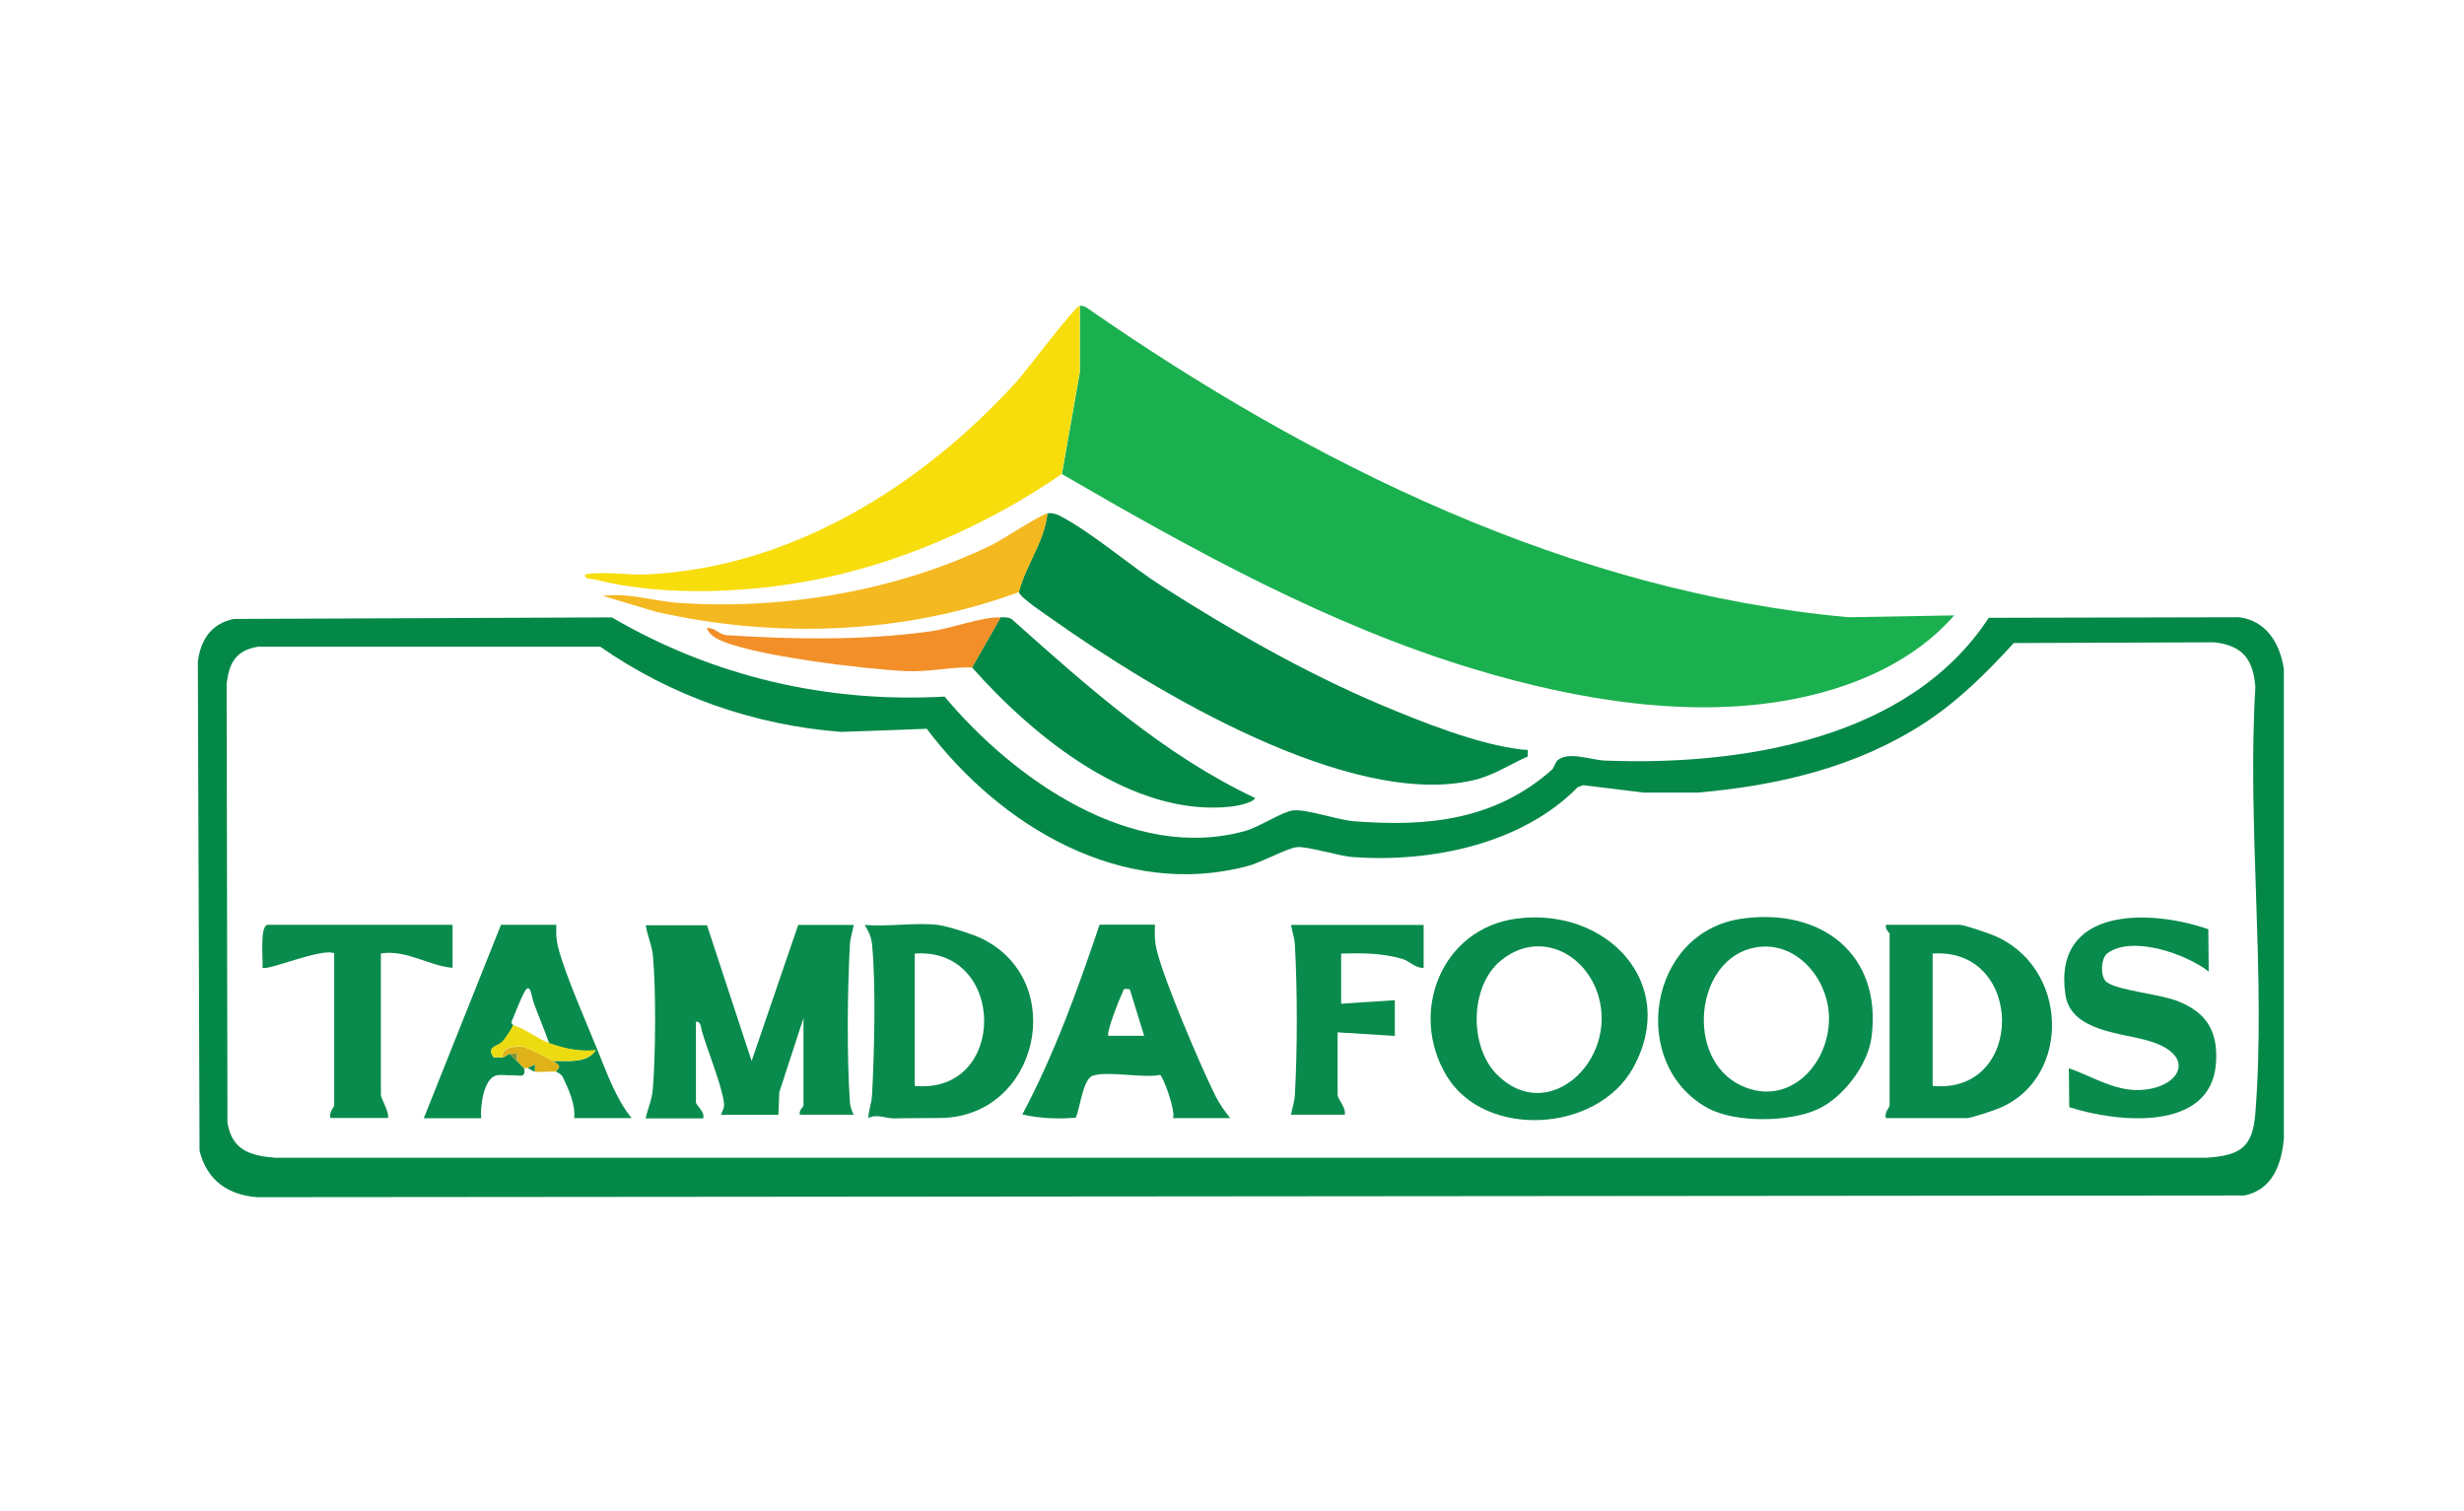
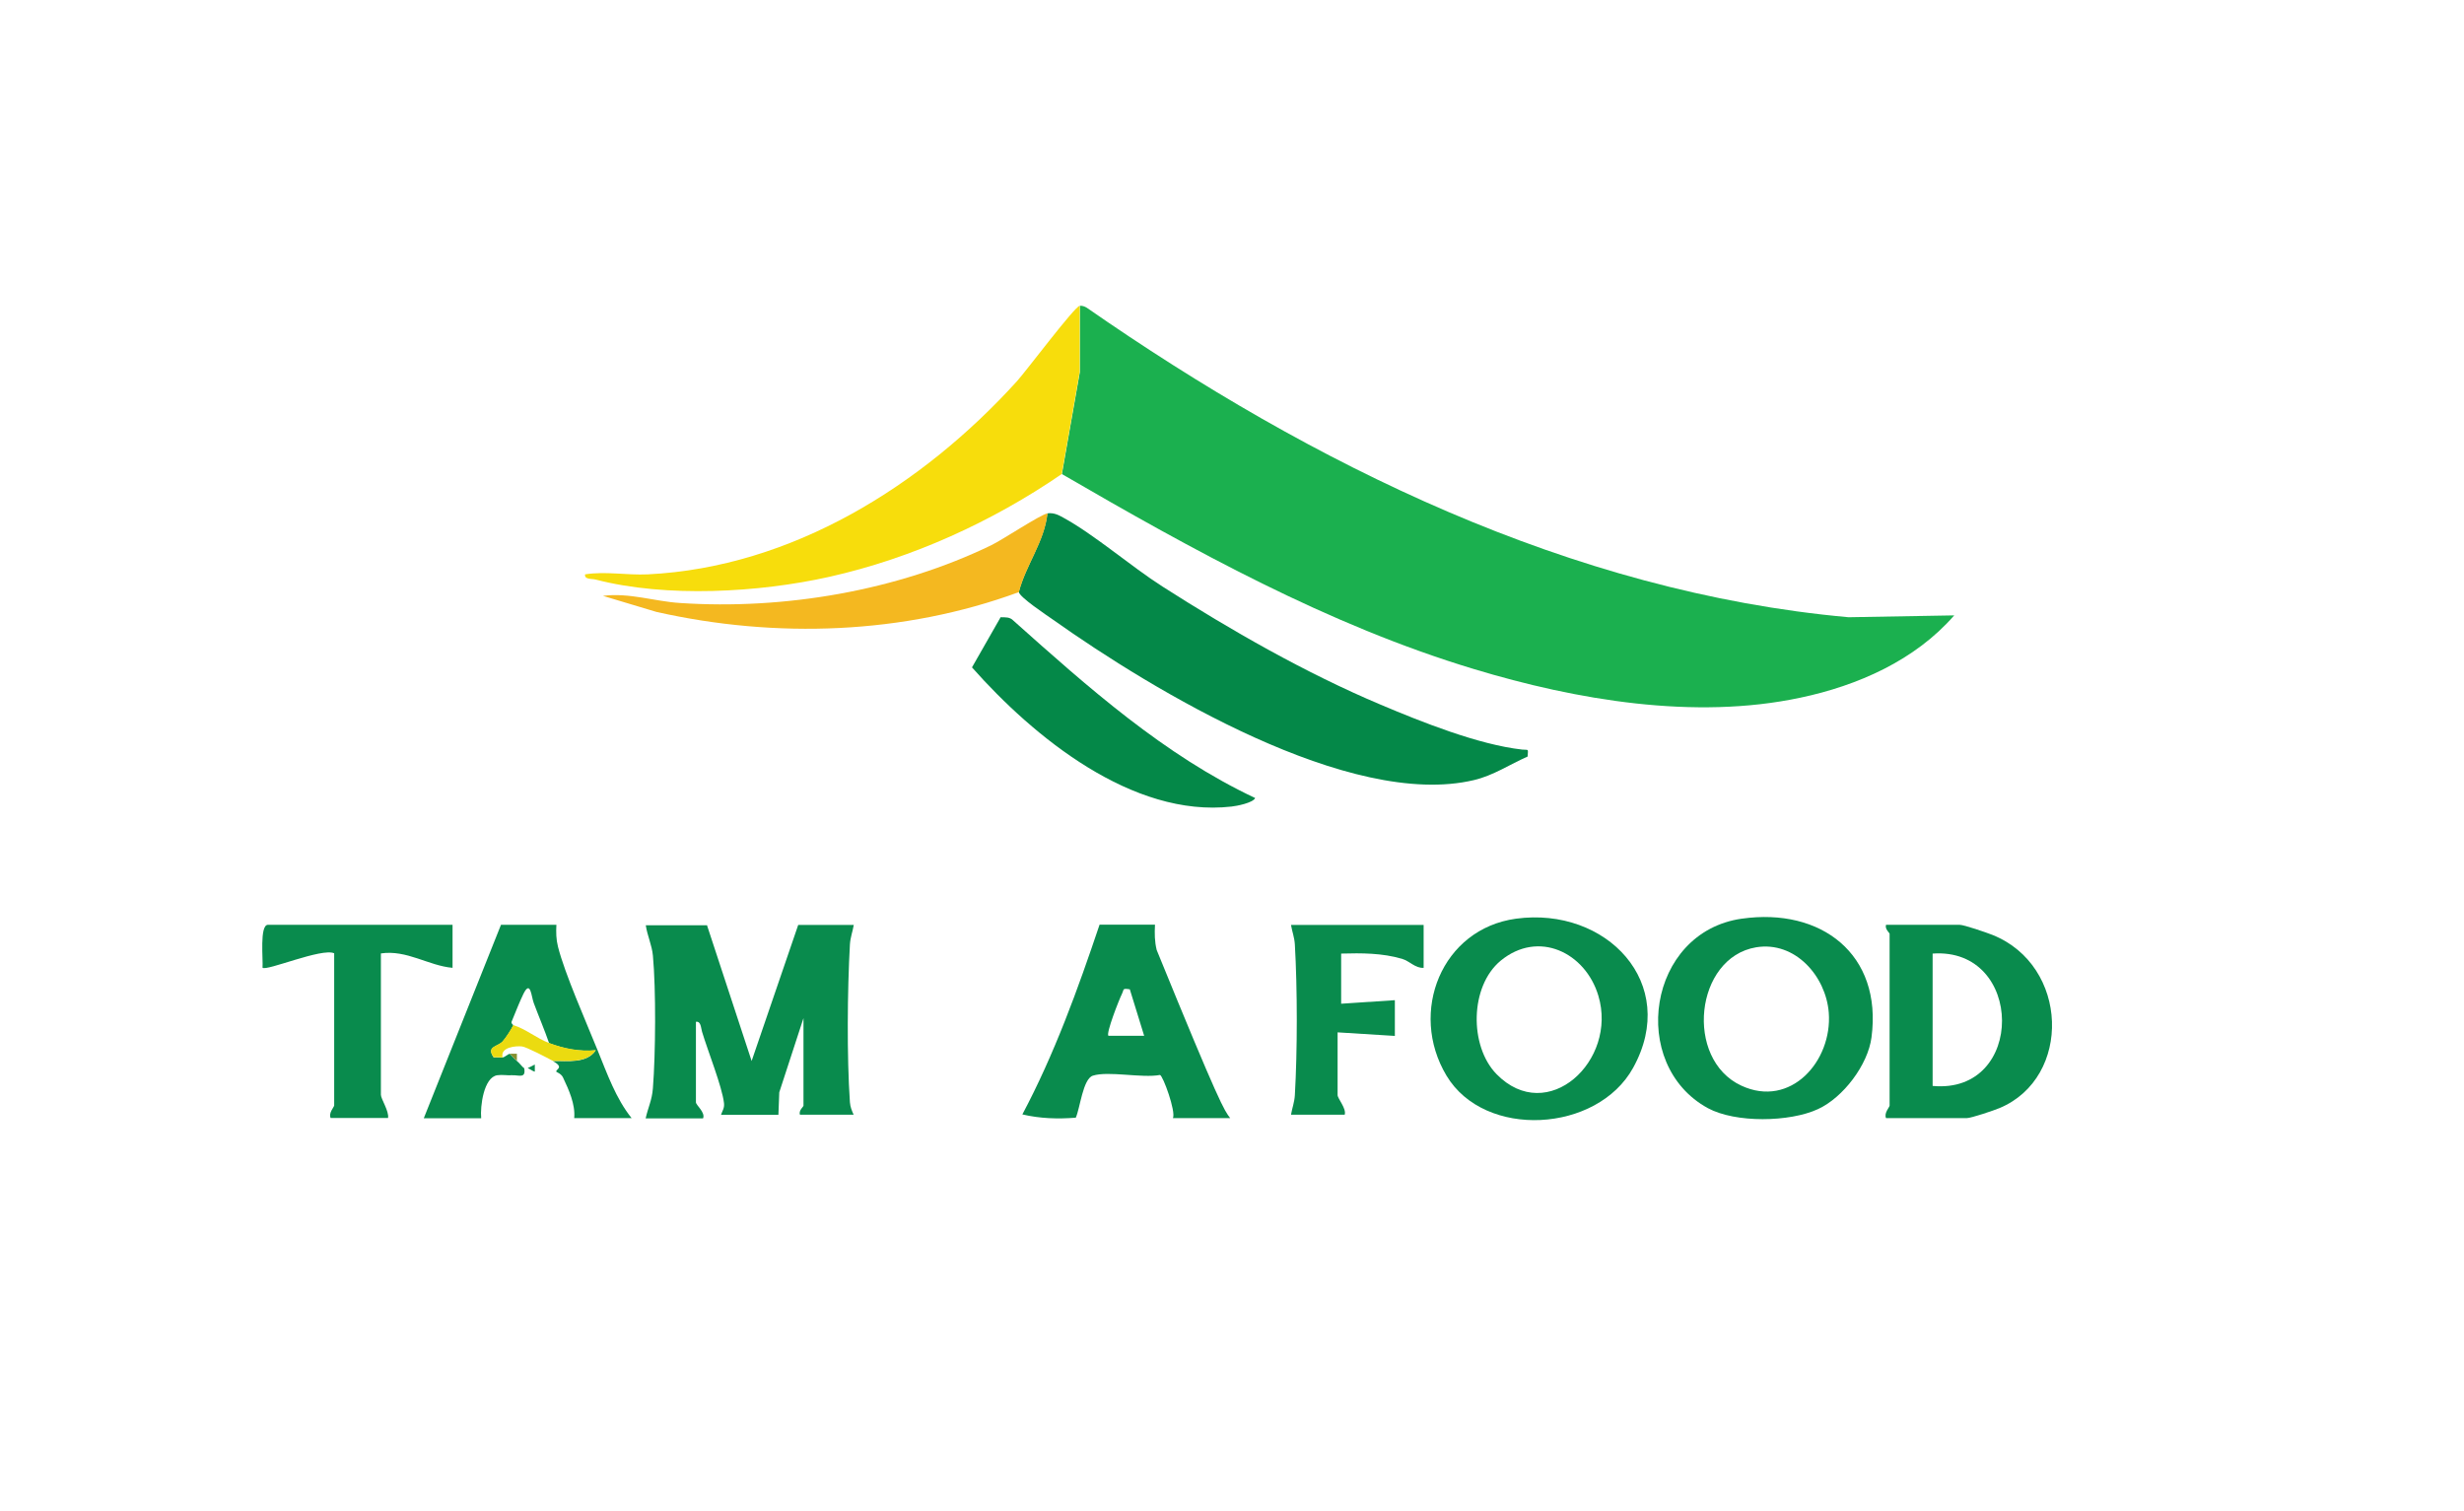
<svg xmlns="http://www.w3.org/2000/svg" width="137" height="84" viewBox="0 0 137 84" fill="none">
-   <path d="M86.275 42.808C86.417 42.681 86.457 42.396 86.615 42.261C87.217 41.754 88.492 42.261 89.213 42.285C96.785 42.586 106.147 41.129 110.574 34.349L124.498 34.317C126.019 34.507 126.779 35.798 126.985 37.208V63.282C126.858 64.723 126.367 66.133 124.799 66.466L14.287 66.561C12.647 66.434 11.491 65.594 11.095 63.979L11 36.804C11.143 35.584 11.745 34.674 12.988 34.412L34.016 34.325C39.656 37.612 45.968 39.093 52.518 38.729C56.36 43.322 62.941 47.956 69.238 46.198C70.006 45.984 71.329 45.112 71.899 45.057C72.675 44.978 74.331 45.58 75.273 45.659C79.384 45.984 83.114 45.596 86.275 42.808ZM111.976 35.743C110.439 37.422 108.855 39.006 106.923 40.249C103.161 42.673 98.828 43.679 94.401 44.067H91.407L88.033 43.655L87.724 43.766C84.611 46.934 79.59 47.956 75.257 47.655C74.418 47.599 72.707 47.037 72.105 47.1C71.575 47.156 70.149 47.94 69.388 48.146C62.395 50.015 55.615 45.936 51.528 40.519L46.768 40.693C41.961 40.321 37.327 38.713 33.375 35.957H14.342C13.123 36.163 12.75 36.828 12.6 38L12.647 62.426C12.901 63.931 13.883 64.256 15.285 64.367H122.708C124.569 64.232 125.25 63.804 125.401 61.88C125.995 54.261 124.934 45.889 125.401 38.19C125.274 36.646 124.688 35.885 123.104 35.711L111.976 35.751V35.743Z" fill="#048848" />
  <path d="M60.033 17.003C60.168 16.987 60.302 17.035 60.421 17.106C72.951 25.81 87.334 32.923 102.779 34.317L108.656 34.214C106.486 36.709 103.294 38.119 100.094 38.792C94.209 40.043 87.643 38.919 81.956 37.2C73.862 34.76 66.298 30.57 59.043 26.357L60.041 20.686V17.003H60.033Z" fill="#1BB04F" />
  <path d="M58.236 28.543C58.561 28.495 58.831 28.614 59.108 28.773C60.827 29.707 62.87 31.481 64.628 32.606C68.43 35.038 72.612 37.429 76.77 39.18C79.035 40.138 82.211 41.406 84.635 41.675C84.999 41.714 84.968 41.588 84.936 42.063C83.946 42.498 83.035 43.116 81.958 43.37C75.075 45.009 64.09 38.38 58.569 34.467C58.197 34.206 56.676 33.2 56.645 32.907C57.041 31.394 58.07 30.111 58.236 28.527V28.543Z" fill="#048848" />
  <path d="M59.032 26.357C55.175 29.002 50.716 31.038 46.122 32.068C42.21 32.947 37.038 33.24 33.133 32.226C32.903 32.163 32.483 32.234 32.531 31.933C33.672 31.751 34.836 31.988 36.016 31.933C44.047 31.537 51.286 26.991 56.545 21.193C57.06 20.623 59.753 17.035 60.03 17.003V20.686L59.032 26.357Z" fill="#F7DD0C" />
  <path d="M55.643 34.317C55.904 34.325 56.142 34.293 56.348 34.507C60.482 38.198 64.735 41.992 69.788 44.368C69.67 44.637 68.767 44.812 68.474 44.843C62.961 45.469 57.465 40.97 54.043 37.105L55.635 34.317H55.643Z" fill="#048848" />
  <path d="M56.643 32.923C50.235 35.276 43.154 35.513 36.509 34.024L33.523 33.129C34.973 32.939 36.406 33.438 37.808 33.525C43.606 33.913 49.895 32.844 55.122 30.31C55.756 30.001 57.862 28.599 58.243 28.543C58.076 30.127 57.039 31.41 56.651 32.923H56.643Z" fill="#F4B820" />
-   <path d="M55.644 34.317L54.052 37.105C52.785 37.081 51.645 37.374 50.353 37.311C48.207 37.216 41.538 36.44 39.827 35.489C39.629 35.379 39.36 35.149 39.305 34.919C39.748 34.872 39.97 35.283 40.413 35.315C44.096 35.553 48.041 35.616 51.74 35.101C52.896 34.943 54.591 34.285 55.644 34.325V34.317Z" fill="#F28F28" />
  <path d="M39.304 51.425L41.791 58.989L44.381 51.425H47.47C47.407 51.797 47.28 52.114 47.256 52.51C47.114 55.044 47.082 58.767 47.256 61.285C47.28 61.563 47.359 61.737 47.462 61.974H44.476C44.397 61.745 44.674 61.523 44.674 61.476V56.605L43.328 60.731L43.28 61.983H40.088C40.167 61.745 40.286 61.618 40.255 61.333C40.152 60.414 39.344 58.403 39.035 57.365C38.971 57.159 38.979 56.763 38.694 56.81V61.285C38.694 61.444 39.233 61.848 39.09 62.181H35.898C36.033 61.571 36.255 61.159 36.302 60.501C36.453 58.585 36.477 55.02 36.302 53.127C36.247 52.541 35.986 52.011 35.906 51.441H39.296L39.304 51.425Z" fill="#098B4D" />
  <path d="M96.85 51.076C101.254 50.45 104.667 53.048 104.057 57.674C103.859 59.202 102.481 61.024 101.079 61.665C99.503 62.394 96.493 62.442 94.957 61.61C90.529 59.186 91.607 51.821 96.842 51.076H96.85ZM97.642 52.668C94.236 53.238 93.642 58.885 96.818 60.359C99.559 61.634 101.887 58.988 101.681 56.303C101.523 54.268 99.804 52.312 97.642 52.668Z" fill="#098B4D" />
  <path d="M84.292 51.077C89.305 50.395 93.408 54.664 90.802 59.369C88.806 62.981 82.549 63.345 80.427 59.805C78.304 56.264 80.165 51.639 84.292 51.077ZM83.207 59.718C86.042 62.617 89.955 58.973 88.87 55.361C88.149 52.954 85.535 51.687 83.437 53.413C81.718 54.839 81.686 58.157 83.207 59.718Z" fill="#098B4D" />
  <path d="M104.865 62.165C104.739 61.88 105.063 61.555 105.063 61.468V51.916C105.063 51.868 104.786 51.647 104.865 51.417H108.952C109.206 51.417 110.441 51.845 110.782 51.979C115.043 53.682 115.209 59.908 111.186 61.602C110.869 61.737 109.594 62.165 109.356 62.165H104.873H104.865ZM107.455 60.375C112.635 60.858 112.564 52.653 107.455 53.017V60.375Z" fill="#098B4D" />
-   <path d="M52.161 51.425C52.676 51.488 54.093 51.94 54.593 52.185C59.416 54.545 57.761 62.046 52.343 62.157C51.488 62.173 50.664 62.157 49.769 62.181C49.238 62.197 48.763 61.903 48.28 62.165C48.288 61.721 48.462 61.341 48.486 60.882C48.613 58.601 48.708 54.72 48.486 52.51C48.438 52.051 48.296 51.797 48.082 51.425C49.381 51.536 50.894 51.274 52.169 51.425H52.161ZM50.862 60.375C56.042 60.858 55.971 52.653 50.862 53.017V60.375Z" fill="#098B4D" />
-   <path d="M65.216 62.165C65.39 61.801 64.661 59.797 64.495 59.765C63.497 59.955 61.628 59.528 60.764 59.805C60.21 59.979 60.051 61.627 59.814 62.141C58.816 62.221 57.818 62.189 56.844 61.959C58.618 58.625 59.933 54.989 61.137 51.409H64.218C64.194 51.908 64.194 52.328 64.313 52.819C64.725 54.514 66.736 59.235 67.568 60.906C67.813 61.397 68.067 61.737 68.4 62.165H65.208H65.216ZM62.824 55.005C62.38 54.934 62.507 55.005 62.38 55.259C62.222 55.575 61.485 57.453 61.628 57.587H63.616L62.816 54.997L62.824 55.005Z" fill="#098B4D" />
-   <path d="M122.783 51.646L122.807 54.015C121.54 53.032 118.546 51.979 117.16 53.009C116.819 53.262 116.74 54.347 117.16 54.624C117.825 55.076 120.067 55.266 121.065 55.654C122.696 56.288 123.33 57.349 123.211 59.099C122.95 62.965 117.691 62.41 115.053 61.555L115.029 59.392C116.305 59.828 117.501 60.636 118.918 60.604C121.191 60.549 122.253 58.688 119.457 57.864C117.992 57.428 115.14 57.349 114.839 55.313C114.119 50.427 119.473 50.514 122.783 51.662V51.646Z" fill="#098B4D" />
+   <path d="M65.216 62.165C65.39 61.801 64.661 59.797 64.495 59.765C63.497 59.955 61.628 59.528 60.764 59.805C60.21 59.979 60.051 61.627 59.814 62.141C58.816 62.221 57.818 62.189 56.844 61.959C58.618 58.625 59.933 54.989 61.137 51.409H64.218C64.194 51.908 64.194 52.328 64.313 52.819C67.813 61.397 68.067 61.737 68.4 62.165H65.208H65.216ZM62.824 55.005C62.38 54.934 62.507 55.005 62.38 55.259C62.222 55.575 61.485 57.453 61.628 57.587H63.616L62.816 54.997L62.824 55.005Z" fill="#098B4D" />
  <path d="M25.162 51.425V53.809C23.816 53.69 22.62 52.795 21.178 53.009V60.866C21.178 61.096 21.646 61.793 21.575 62.157H18.383C18.256 61.872 18.581 61.547 18.581 61.46V53.001C17.907 52.684 14.795 54.015 14.597 53.801C14.636 53.373 14.422 51.417 14.898 51.417H25.162V51.425Z" fill="#098B4D" />
  <path d="M29.146 59.385C29.257 59.995 28.837 59.757 28.457 59.781C28.196 59.797 27.911 59.741 27.649 59.781C26.897 59.892 26.691 61.508 26.754 62.173H23.562L27.855 51.417H30.936C30.913 51.837 30.921 52.225 31.023 52.629C31.388 54.102 32.608 56.858 33.225 58.387C33.756 59.686 34.239 61.072 35.118 62.165H31.926C31.998 61.397 31.625 60.589 31.301 59.9C31.198 59.686 30.936 59.607 30.928 59.583C30.897 59.44 31.404 59.353 30.73 58.989C31.499 58.973 32.623 59.155 33.122 58.395C32.219 58.482 31.364 58.308 30.532 57.999C30.271 57.246 29.954 56.51 29.677 55.765C29.542 55.417 29.503 54.443 29.099 55.266C28.885 55.702 28.647 56.32 28.449 56.795C28.402 56.906 28.552 56.993 28.544 57.001C28.441 57.23 28.117 57.722 27.95 57.904C27.665 58.213 27.024 58.165 27.451 58.791C27.618 58.775 27.784 58.807 27.95 58.791C28.061 58.783 28.291 58.569 28.346 58.593C28.37 58.601 28.56 58.846 28.742 58.989C28.877 59.092 29.051 59.337 29.138 59.385H29.146Z" fill="#098B4D" />
  <path d="M79.155 51.425V53.809C78.696 53.84 78.379 53.436 77.959 53.31C76.858 52.985 75.71 52.985 74.569 53.017V55.805L77.555 55.607V57.595L74.371 57.397V60.882C74.371 61.08 74.87 61.626 74.767 61.974H71.781C71.845 61.602 71.971 61.285 71.995 60.889C72.138 58.403 72.138 54.997 71.995 52.51C71.971 52.114 71.845 51.805 71.781 51.425H79.155Z" fill="#098B4D" />
-   <path d="M30.735 58.988C31.409 59.353 30.902 59.44 30.933 59.582C30.545 59.551 30.11 59.63 29.737 59.582V59.186L29.341 59.384C29.278 59.361 29.191 59.408 29.143 59.384C29.056 59.337 28.882 59.091 28.747 58.988V58.592H28.351C28.296 58.569 28.058 58.782 27.955 58.79C27.821 58.22 28.708 58.157 29.04 58.188C29.27 58.212 30.442 58.822 30.751 58.988H30.735Z" fill="#E0B21A" />
  <path d="M29.34 59.385L29.736 59.187V59.583C29.633 59.567 29.467 59.432 29.34 59.385Z" fill="#098B4D" />
  <path d="M30.541 57.991C31.372 58.3 32.227 58.474 33.13 58.387C32.632 59.147 31.507 58.965 30.738 58.981C30.43 58.815 29.265 58.205 29.028 58.181C28.695 58.141 27.808 58.213 27.943 58.783C27.784 58.799 27.61 58.767 27.444 58.783C27.016 58.157 27.657 58.205 27.943 57.896C28.109 57.714 28.434 57.215 28.537 56.993C29.25 57.215 29.836 57.73 30.533 57.991H30.541Z" fill="#EBDB10" />
  <path d="M28.344 58.585H28.74V58.981C28.55 58.838 28.367 58.593 28.344 58.585Z" fill="#85902F" />
</svg>